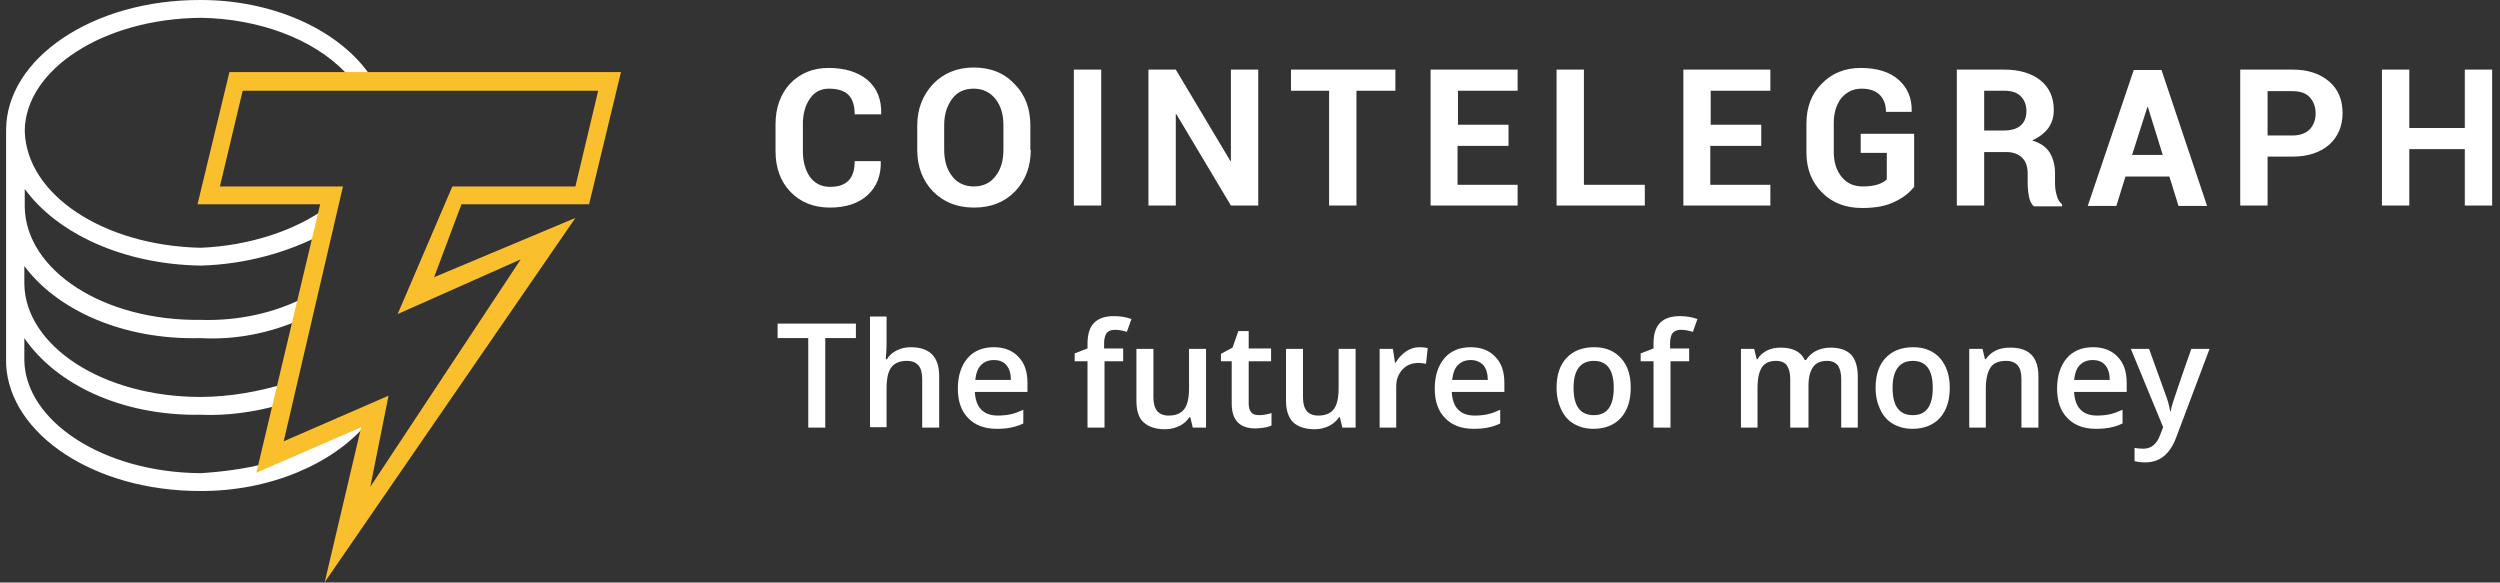
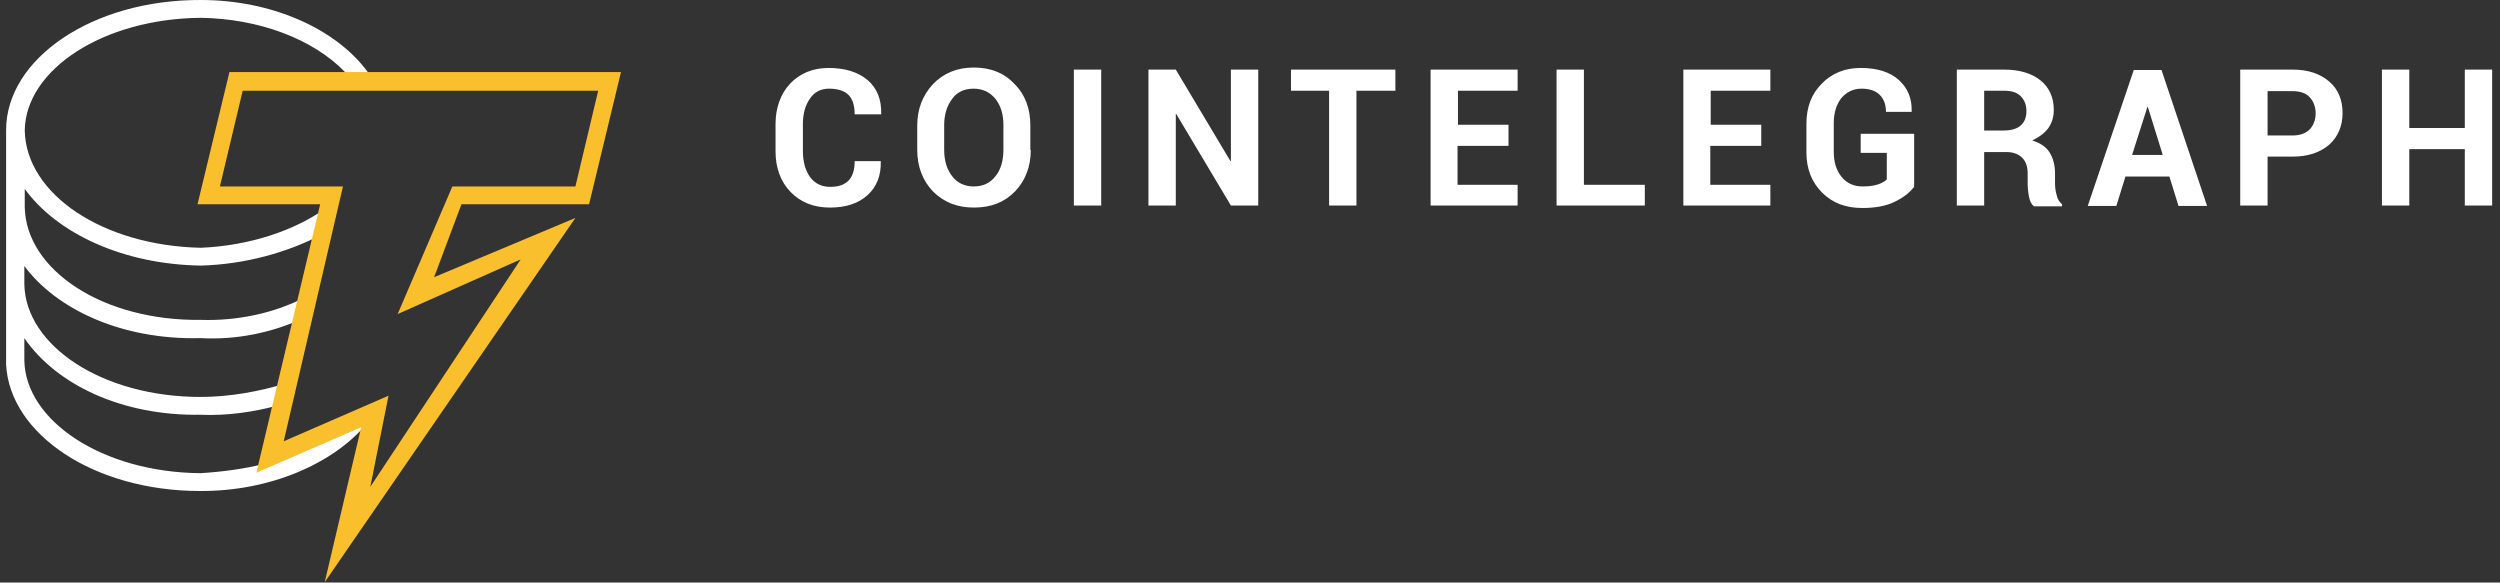
<svg xmlns="http://www.w3.org/2000/svg" width="206" height="48" viewBox="0 0 206 48" fill="none">
  <rect x="0" y="0" width="206" height="48" fill="#333333" stroke="none" />
  <path d="M30.24 34.893L21.705 38.614V38.239C20.066 38.648 18.222 38.888 16.515 38.99C8.458 38.922 2.108 34.688 2.005 29.703V27.86C4.634 31.684 10.028 34.278 16.515 34.176C18.7 34.278 20.954 33.937 22.832 33.425L23.583 31.581C21.363 32.264 18.905 32.708 16.515 32.708C8.458 32.708 2.108 28.508 2.005 23.421V21.919C4.634 25.47 10.028 28.03 16.515 27.86C19.451 28.03 22.285 27.416 24.709 26.358L25.085 24.514C22.729 25.743 19.691 26.46 16.549 26.358C8.492 26.46 2.142 22.261 2.039 17.071V15.569C4.668 19.188 10.063 21.782 16.549 21.885C20.237 21.782 23.719 20.792 26.587 19.29L26.963 17.071C24.368 18.983 20.578 20.246 16.549 20.417C8.492 20.246 2.142 16.013 2.039 10.755C2.108 5.736 8.492 1.537 16.549 1.468C21.329 1.537 25.802 3.209 28.431 5.941L28.704 6.385H30.582L30.309 5.941C27.68 2.356 22.388 0 16.549 0C7.604 -0.034 0.503 4.848 0.503 10.721V11.096V30.045C0.81 35.781 7.741 40.458 16.481 40.458C22.251 40.492 27.475 38.205 30.24 34.893Z" fill="white" />
  <path d="M26.758 47.968L29.762 35.199L21.125 38.954L26.382 16.831H16.276L18.905 5.939H51.169L48.54 16.831H38.025L35.771 22.84L47.413 17.957L26.758 47.968ZM32.016 32.604L30.513 40.115L42.907 21.372L32.767 25.878L37.273 15.363H47.413L49.291 7.476H19.998L18.12 15.363H28.26L23.378 36.36L32.016 32.604Z" fill="#FABF2C" />
  <path d="M72.576 13.28C72.61 14.475 72.235 15.397 71.484 16.08C70.733 16.763 69.708 17.104 68.377 17.104C67.045 17.104 65.953 16.66 65.133 15.807C64.314 14.953 63.904 13.827 63.904 12.461V10.242C63.904 8.876 64.314 7.75 65.099 6.896C65.919 6.042 66.977 5.599 68.274 5.599C69.64 5.599 70.698 5.94 71.484 6.589C72.269 7.272 72.645 8.193 72.61 9.388V9.422H70.425C70.425 8.705 70.255 8.159 69.913 7.818C69.572 7.476 69.025 7.306 68.309 7.306C67.626 7.306 67.114 7.579 66.738 8.125C66.362 8.671 66.158 9.354 66.158 10.208V12.461C66.158 13.315 66.362 14.032 66.738 14.578C67.148 15.124 67.694 15.397 68.411 15.397C69.094 15.397 69.572 15.226 69.913 14.885C70.255 14.544 70.425 13.997 70.425 13.28H72.576ZM84.936 12.359C84.936 13.724 84.492 14.885 83.638 15.773C82.785 16.66 81.658 17.104 80.258 17.104C78.858 17.104 77.766 16.66 76.878 15.773C76.025 14.885 75.581 13.724 75.581 12.359V10.344C75.581 8.979 76.025 7.852 76.878 6.93C77.732 6.042 78.858 5.564 80.224 5.564C81.624 5.564 82.751 6.008 83.604 6.93C84.492 7.818 84.901 8.979 84.901 10.344V12.359H84.936ZM82.682 10.31C82.682 9.422 82.477 8.74 82.034 8.159C81.59 7.613 81.009 7.306 80.224 7.306C79.473 7.306 78.858 7.579 78.449 8.159C78.039 8.705 77.8 9.422 77.8 10.31V12.325C77.8 13.212 78.005 13.929 78.449 14.51C78.858 15.056 79.473 15.363 80.224 15.363C81.009 15.363 81.59 15.09 82.034 14.51C82.477 13.963 82.682 13.212 82.682 12.325V10.31ZM90.74 16.934H88.486V5.735H90.74V16.934ZM103.679 16.934H101.426L96.919 9.388H96.885V16.934H94.632V5.735H96.885L101.392 13.28H101.426V5.735H103.679V16.934ZM114.98 7.476H111.771V16.934H109.518V7.476H106.377V5.735H114.98V7.476ZM124.267 12.017H120.101V15.226H125.052V16.934H117.882V5.735H125.052V7.476H120.136V10.276H124.301V12.017H124.267ZM130.515 15.226H135.533V16.934H128.261V5.735H130.515V15.226ZM145.093 12.017H140.928V15.226H145.878V16.934H138.709V5.735H145.878V7.476H140.962V10.276H145.127V12.017H145.093ZM157.691 15.431C157.35 15.875 156.838 16.285 156.121 16.626C155.438 16.968 154.55 17.139 153.458 17.139C152.092 17.139 151 16.729 150.146 15.875C149.293 15.022 148.849 13.929 148.849 12.563V10.208C148.849 8.842 149.258 7.75 150.112 6.896C150.931 6.042 152.024 5.599 153.321 5.599C154.687 5.599 155.745 5.94 156.462 6.589C157.179 7.237 157.555 8.091 157.521 9.183V9.218H155.404C155.404 8.637 155.233 8.159 154.892 7.818C154.55 7.476 154.038 7.306 153.39 7.306C152.707 7.306 152.16 7.579 151.717 8.091C151.307 8.637 151.102 9.32 151.102 10.139V12.495C151.102 13.349 151.307 14.032 151.751 14.578C152.195 15.124 152.775 15.363 153.492 15.363C154.038 15.363 154.448 15.295 154.755 15.192C155.062 15.09 155.301 14.953 155.472 14.783V12.598H153.321V11.027H157.726V15.431H157.691ZM163.495 12.461V16.934H161.242V5.735H165.134C166.398 5.735 167.422 6.042 168.139 6.623C168.856 7.203 169.231 8.023 169.231 9.047C169.231 9.627 169.095 10.105 168.787 10.549C168.48 10.959 168.036 11.3 167.456 11.573C168.105 11.778 168.583 12.085 168.89 12.563C169.163 13.007 169.334 13.588 169.334 14.271V15.09C169.334 15.397 169.368 15.739 169.47 16.08C169.539 16.422 169.709 16.66 169.914 16.831V17.002H167.592C167.388 16.831 167.251 16.558 167.183 16.183C167.114 15.807 167.08 15.431 167.08 15.09V14.305C167.08 13.758 166.944 13.315 166.637 13.007C166.329 12.7 165.885 12.529 165.339 12.529H163.495V12.461ZM163.495 10.754H165.1C165.715 10.754 166.193 10.617 166.5 10.344C166.807 10.071 166.978 9.696 166.978 9.149C166.978 8.637 166.807 8.227 166.5 7.92C166.193 7.613 165.749 7.476 165.134 7.476H163.495V10.754ZM178.757 14.544H175.138L174.387 16.968H172.031L175.821 5.769H178.108L181.864 16.968H179.508L178.757 14.544ZM175.684 12.768H178.211L176.981 8.808H176.947L175.684 12.768ZM186.848 12.871V16.934H184.595V5.735H188.897C190.194 5.735 191.184 6.077 191.935 6.725C192.687 7.374 193.028 8.262 193.028 9.32C193.028 10.378 192.652 11.266 191.935 11.915C191.184 12.563 190.194 12.905 188.897 12.905H186.848V12.871ZM186.848 11.164H188.897C189.511 11.164 189.989 10.993 190.331 10.652C190.638 10.31 190.809 9.866 190.809 9.354C190.809 8.808 190.638 8.364 190.331 8.023C190.024 7.681 189.546 7.511 188.897 7.511H186.848V11.164ZM205.353 16.934H203.1V12.29H198.525V16.934H196.271V5.735H198.525V10.549H203.1V5.735H205.353V16.934Z" fill="white" />
-   <path d="M68.001 35.233H66.601V27.858H64.074V26.663H70.527V27.858H68.001V35.233ZM77.389 35.233H75.99V31.238C75.99 30.726 75.887 30.351 75.682 30.112C75.478 29.873 75.17 29.736 74.726 29.736C74.146 29.736 73.736 29.907 73.463 30.248C73.19 30.59 73.053 31.17 73.053 31.989V35.199H71.688V26.083H73.053V28.405C73.053 28.78 73.019 29.156 72.985 29.6H73.088C73.258 29.292 73.531 29.053 73.873 28.883C74.214 28.712 74.59 28.61 75.034 28.61C76.604 28.61 77.389 29.395 77.389 30.999V35.233ZM82.135 35.335C81.111 35.335 80.326 35.028 79.779 34.448C79.199 33.867 78.926 33.048 78.926 32.024C78.926 30.965 79.199 30.146 79.711 29.531C80.223 28.917 80.974 28.61 81.896 28.61C82.75 28.61 83.433 28.883 83.91 29.395C84.423 29.907 84.662 30.624 84.662 31.546V32.297H80.326C80.36 32.911 80.531 33.423 80.838 33.731C81.145 34.072 81.623 34.243 82.203 34.243C82.579 34.243 82.954 34.209 83.262 34.14C83.603 34.072 83.945 33.935 84.32 33.765V34.892C83.979 35.062 83.637 35.165 83.296 35.233C82.989 35.301 82.579 35.335 82.135 35.335ZM81.896 29.668C81.452 29.668 81.111 29.804 80.838 30.078C80.565 30.351 80.428 30.76 80.36 31.307H83.296C83.296 30.76 83.159 30.351 82.92 30.078C82.681 29.804 82.34 29.668 81.896 29.668ZM92.582 29.77H91.012V35.233H89.612V29.77H88.554V29.122L89.612 28.712V28.302C89.612 27.551 89.783 26.971 90.158 26.595C90.534 26.22 91.08 26.049 91.797 26.049C92.275 26.049 92.753 26.117 93.231 26.288L92.856 27.346C92.514 27.244 92.207 27.175 91.865 27.175C91.558 27.175 91.319 27.278 91.183 27.449C91.046 27.654 90.978 27.927 90.978 28.302V28.712H92.548V29.77H92.582ZM98.284 35.233L98.079 34.379H98.011C97.806 34.687 97.533 34.926 97.192 35.096C96.85 35.267 96.441 35.37 95.997 35.37C95.211 35.37 94.631 35.165 94.221 34.789C93.812 34.413 93.641 33.799 93.641 33.014V28.746H95.041V32.741C95.041 33.253 95.143 33.594 95.348 33.867C95.553 34.106 95.86 34.243 96.304 34.243C96.884 34.243 97.294 34.072 97.567 33.731C97.84 33.389 97.977 32.809 97.977 31.989V28.746H99.377V35.233H98.284ZM103.747 34.209C104.088 34.209 104.43 34.14 104.771 34.038V35.062C104.634 35.13 104.43 35.199 104.191 35.233C103.952 35.267 103.713 35.301 103.44 35.301C102.142 35.301 101.493 34.618 101.493 33.253V29.77H100.606V29.156L101.562 28.644L102.04 27.278H102.893V28.712H104.737V29.77H102.893V33.253C102.893 33.594 102.962 33.833 103.132 34.004C103.235 34.14 103.474 34.209 103.747 34.209ZM110.609 35.233L110.404 34.379H110.336C110.131 34.687 109.858 34.926 109.517 35.096C109.175 35.267 108.766 35.37 108.322 35.37C107.537 35.37 106.956 35.165 106.546 34.789C106.171 34.413 105.966 33.799 105.966 33.014V28.746H107.366V32.741C107.366 33.253 107.468 33.594 107.673 33.867C107.878 34.106 108.185 34.243 108.629 34.243C109.209 34.243 109.619 34.072 109.892 33.731C110.165 33.389 110.302 32.809 110.302 31.989V28.746H111.702V35.233H110.609ZM116.96 28.61C117.233 28.61 117.472 28.644 117.642 28.678L117.506 29.975C117.301 29.941 117.096 29.907 116.891 29.907C116.345 29.907 115.901 30.078 115.56 30.453C115.218 30.829 115.048 31.273 115.048 31.853V35.233H113.682V28.746H114.775L114.945 29.873H115.014C115.218 29.497 115.526 29.19 115.867 28.951C116.174 28.746 116.55 28.61 116.96 28.61ZM121.432 35.335C120.408 35.335 119.623 35.028 119.076 34.448C118.496 33.867 118.223 33.048 118.223 32.024C118.223 30.965 118.496 30.146 119.008 29.531C119.52 28.917 120.271 28.61 121.193 28.61C122.047 28.61 122.73 28.883 123.208 29.395C123.72 29.907 123.959 30.624 123.959 31.546V32.297H119.623C119.657 32.911 119.828 33.423 120.135 33.731C120.442 34.072 120.92 34.243 121.5 34.243C121.876 34.243 122.252 34.209 122.559 34.14C122.9 34.072 123.242 33.935 123.617 33.765V34.892C123.276 35.062 122.934 35.165 122.593 35.233C122.252 35.301 121.876 35.335 121.432 35.335ZM121.193 29.668C120.749 29.668 120.408 29.804 120.135 30.078C119.862 30.351 119.725 30.76 119.657 31.307H122.593C122.593 30.76 122.456 30.351 122.217 30.078C121.944 29.804 121.603 29.668 121.193 29.668ZM134.372 31.955C134.372 33.014 134.099 33.833 133.552 34.448C133.006 35.028 132.255 35.335 131.299 35.335C130.685 35.335 130.172 35.199 129.694 34.926C129.216 34.653 128.875 34.243 128.636 33.731C128.397 33.219 128.261 32.638 128.261 31.955C128.261 30.897 128.534 30.078 129.08 29.497C129.626 28.917 130.377 28.61 131.367 28.61C132.289 28.61 133.04 28.917 133.587 29.531C134.133 30.146 134.372 30.931 134.372 31.955ZM129.66 31.955C129.66 33.458 130.207 34.209 131.333 34.209C132.426 34.209 132.972 33.458 132.972 31.955C132.972 30.487 132.426 29.736 131.333 29.736C130.753 29.736 130.343 29.941 130.07 30.317C129.797 30.692 129.66 31.238 129.66 31.955ZM139.22 29.77H137.649V35.233H136.25V29.77H135.191V29.122L136.25 28.712V28.302C136.25 27.551 136.42 26.971 136.796 26.595C137.171 26.22 137.718 26.049 138.435 26.049C138.913 26.049 139.391 26.117 139.869 26.288L139.493 27.346C139.152 27.244 138.844 27.175 138.503 27.175C138.196 27.175 137.957 27.278 137.82 27.449C137.684 27.619 137.615 27.927 137.615 28.302V28.712H139.186V29.77H139.22ZM148.916 35.233H147.516V31.238C147.516 30.726 147.414 30.385 147.243 30.112C147.073 29.873 146.765 29.736 146.356 29.736C145.809 29.736 145.434 29.907 145.195 30.248C144.956 30.59 144.819 31.17 144.819 31.989V35.233H143.454V28.746H144.546L144.751 29.6H144.819C144.99 29.292 145.263 29.053 145.604 28.883C145.946 28.712 146.321 28.644 146.731 28.644C147.721 28.644 148.404 28.985 148.711 29.668H148.814C149.019 29.361 149.292 29.087 149.633 28.917C149.975 28.746 150.384 28.644 150.828 28.644C151.613 28.644 152.16 28.848 152.535 29.224C152.877 29.6 153.081 30.214 153.081 30.999V35.233H151.716V31.238C151.716 30.726 151.613 30.385 151.443 30.112C151.238 29.873 150.965 29.736 150.555 29.736C150.009 29.736 149.633 29.907 149.394 30.248C149.155 30.59 149.019 31.102 149.019 31.785V35.233H148.916ZM160.661 31.955C160.661 33.014 160.388 33.833 159.842 34.448C159.295 35.028 158.544 35.335 157.588 35.335C156.974 35.335 156.461 35.199 155.984 34.926C155.506 34.653 155.164 34.243 154.925 33.731C154.686 33.219 154.55 32.638 154.55 31.955C154.55 30.897 154.823 30.078 155.369 29.497C155.915 28.917 156.666 28.61 157.656 28.61C158.578 28.61 159.329 28.917 159.876 29.531C160.388 30.146 160.661 30.931 160.661 31.955ZM155.949 31.955C155.949 33.458 156.496 34.209 157.622 34.209C158.715 34.209 159.261 33.458 159.261 31.955C159.261 30.487 158.715 29.736 157.622 29.736C157.042 29.736 156.632 29.941 156.359 30.317C156.086 30.692 155.949 31.238 155.949 31.955ZM167.967 35.233H166.567V31.238C166.567 30.726 166.465 30.351 166.26 30.112C166.055 29.873 165.748 29.736 165.304 29.736C164.724 29.736 164.28 29.907 164.041 30.248C163.802 30.59 163.631 31.17 163.631 31.989V35.233H162.266V28.746H163.358L163.563 29.6H163.631C163.836 29.292 164.109 29.053 164.451 28.883C164.792 28.712 165.202 28.644 165.646 28.644C167.216 28.644 167.967 29.429 167.967 31.034V35.233ZM172.713 35.335C171.689 35.335 170.903 35.028 170.357 34.448C169.777 33.867 169.504 33.048 169.504 32.024C169.504 30.965 169.777 30.146 170.289 29.531C170.801 28.917 171.552 28.61 172.474 28.61C173.327 28.61 174.01 28.883 174.488 29.395C175 29.907 175.239 30.624 175.239 31.546V32.297H170.903C170.938 32.911 171.108 33.423 171.416 33.731C171.723 34.072 172.201 34.243 172.781 34.243C173.157 34.243 173.532 34.209 173.84 34.14C174.147 34.072 174.522 33.935 174.898 33.765V34.892C174.557 35.062 174.215 35.165 173.874 35.233C173.532 35.301 173.157 35.335 172.713 35.335ZM172.44 29.668C171.996 29.668 171.655 29.804 171.381 30.078C171.108 30.351 170.972 30.76 170.903 31.307H173.84C173.84 30.76 173.703 30.351 173.464 30.078C173.225 29.804 172.884 29.668 172.44 29.668ZM175.581 28.746H177.083L178.415 32.433C178.619 32.945 178.756 33.458 178.824 33.901H178.858C178.893 33.697 178.961 33.423 179.063 33.116C179.166 32.809 179.644 31.341 180.565 28.746H182.068L179.302 36.087C178.79 37.418 177.971 38.101 176.776 38.101C176.468 38.101 176.161 38.067 175.888 37.998V36.906C176.093 36.94 176.332 36.974 176.605 36.974C177.254 36.974 177.732 36.599 178.005 35.813L178.244 35.199L175.581 28.746Z" fill="white" />
</svg>